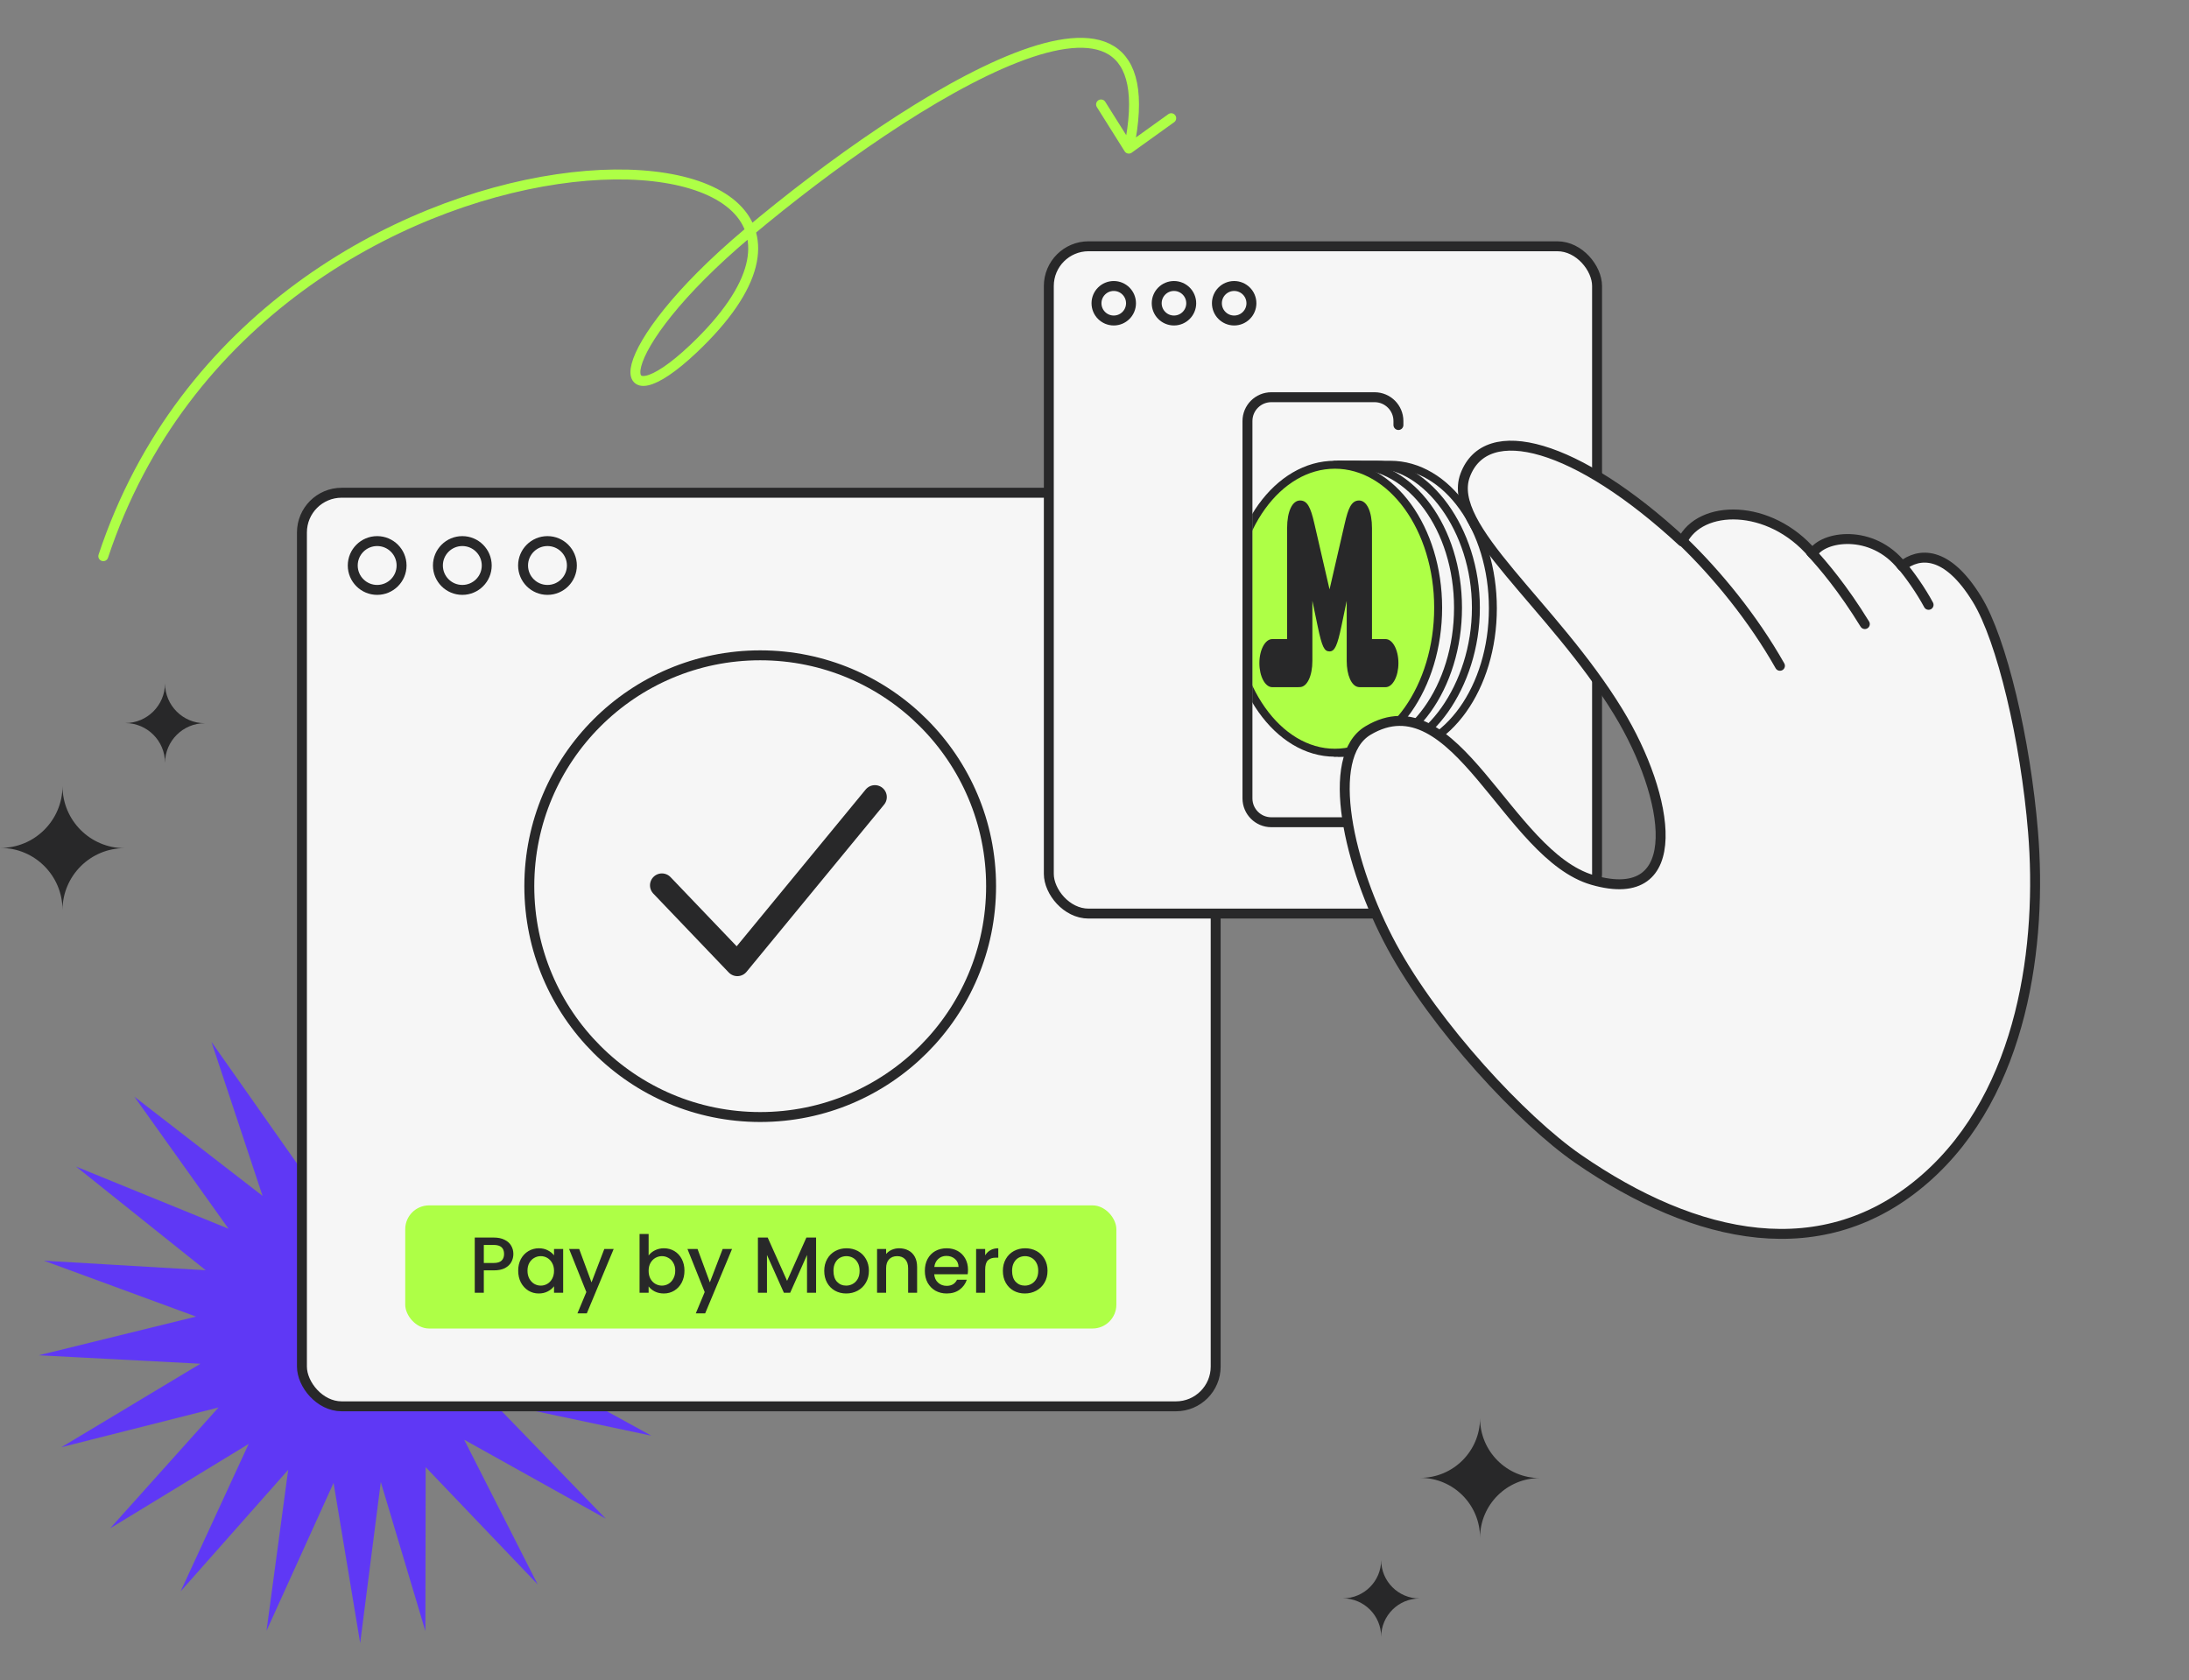
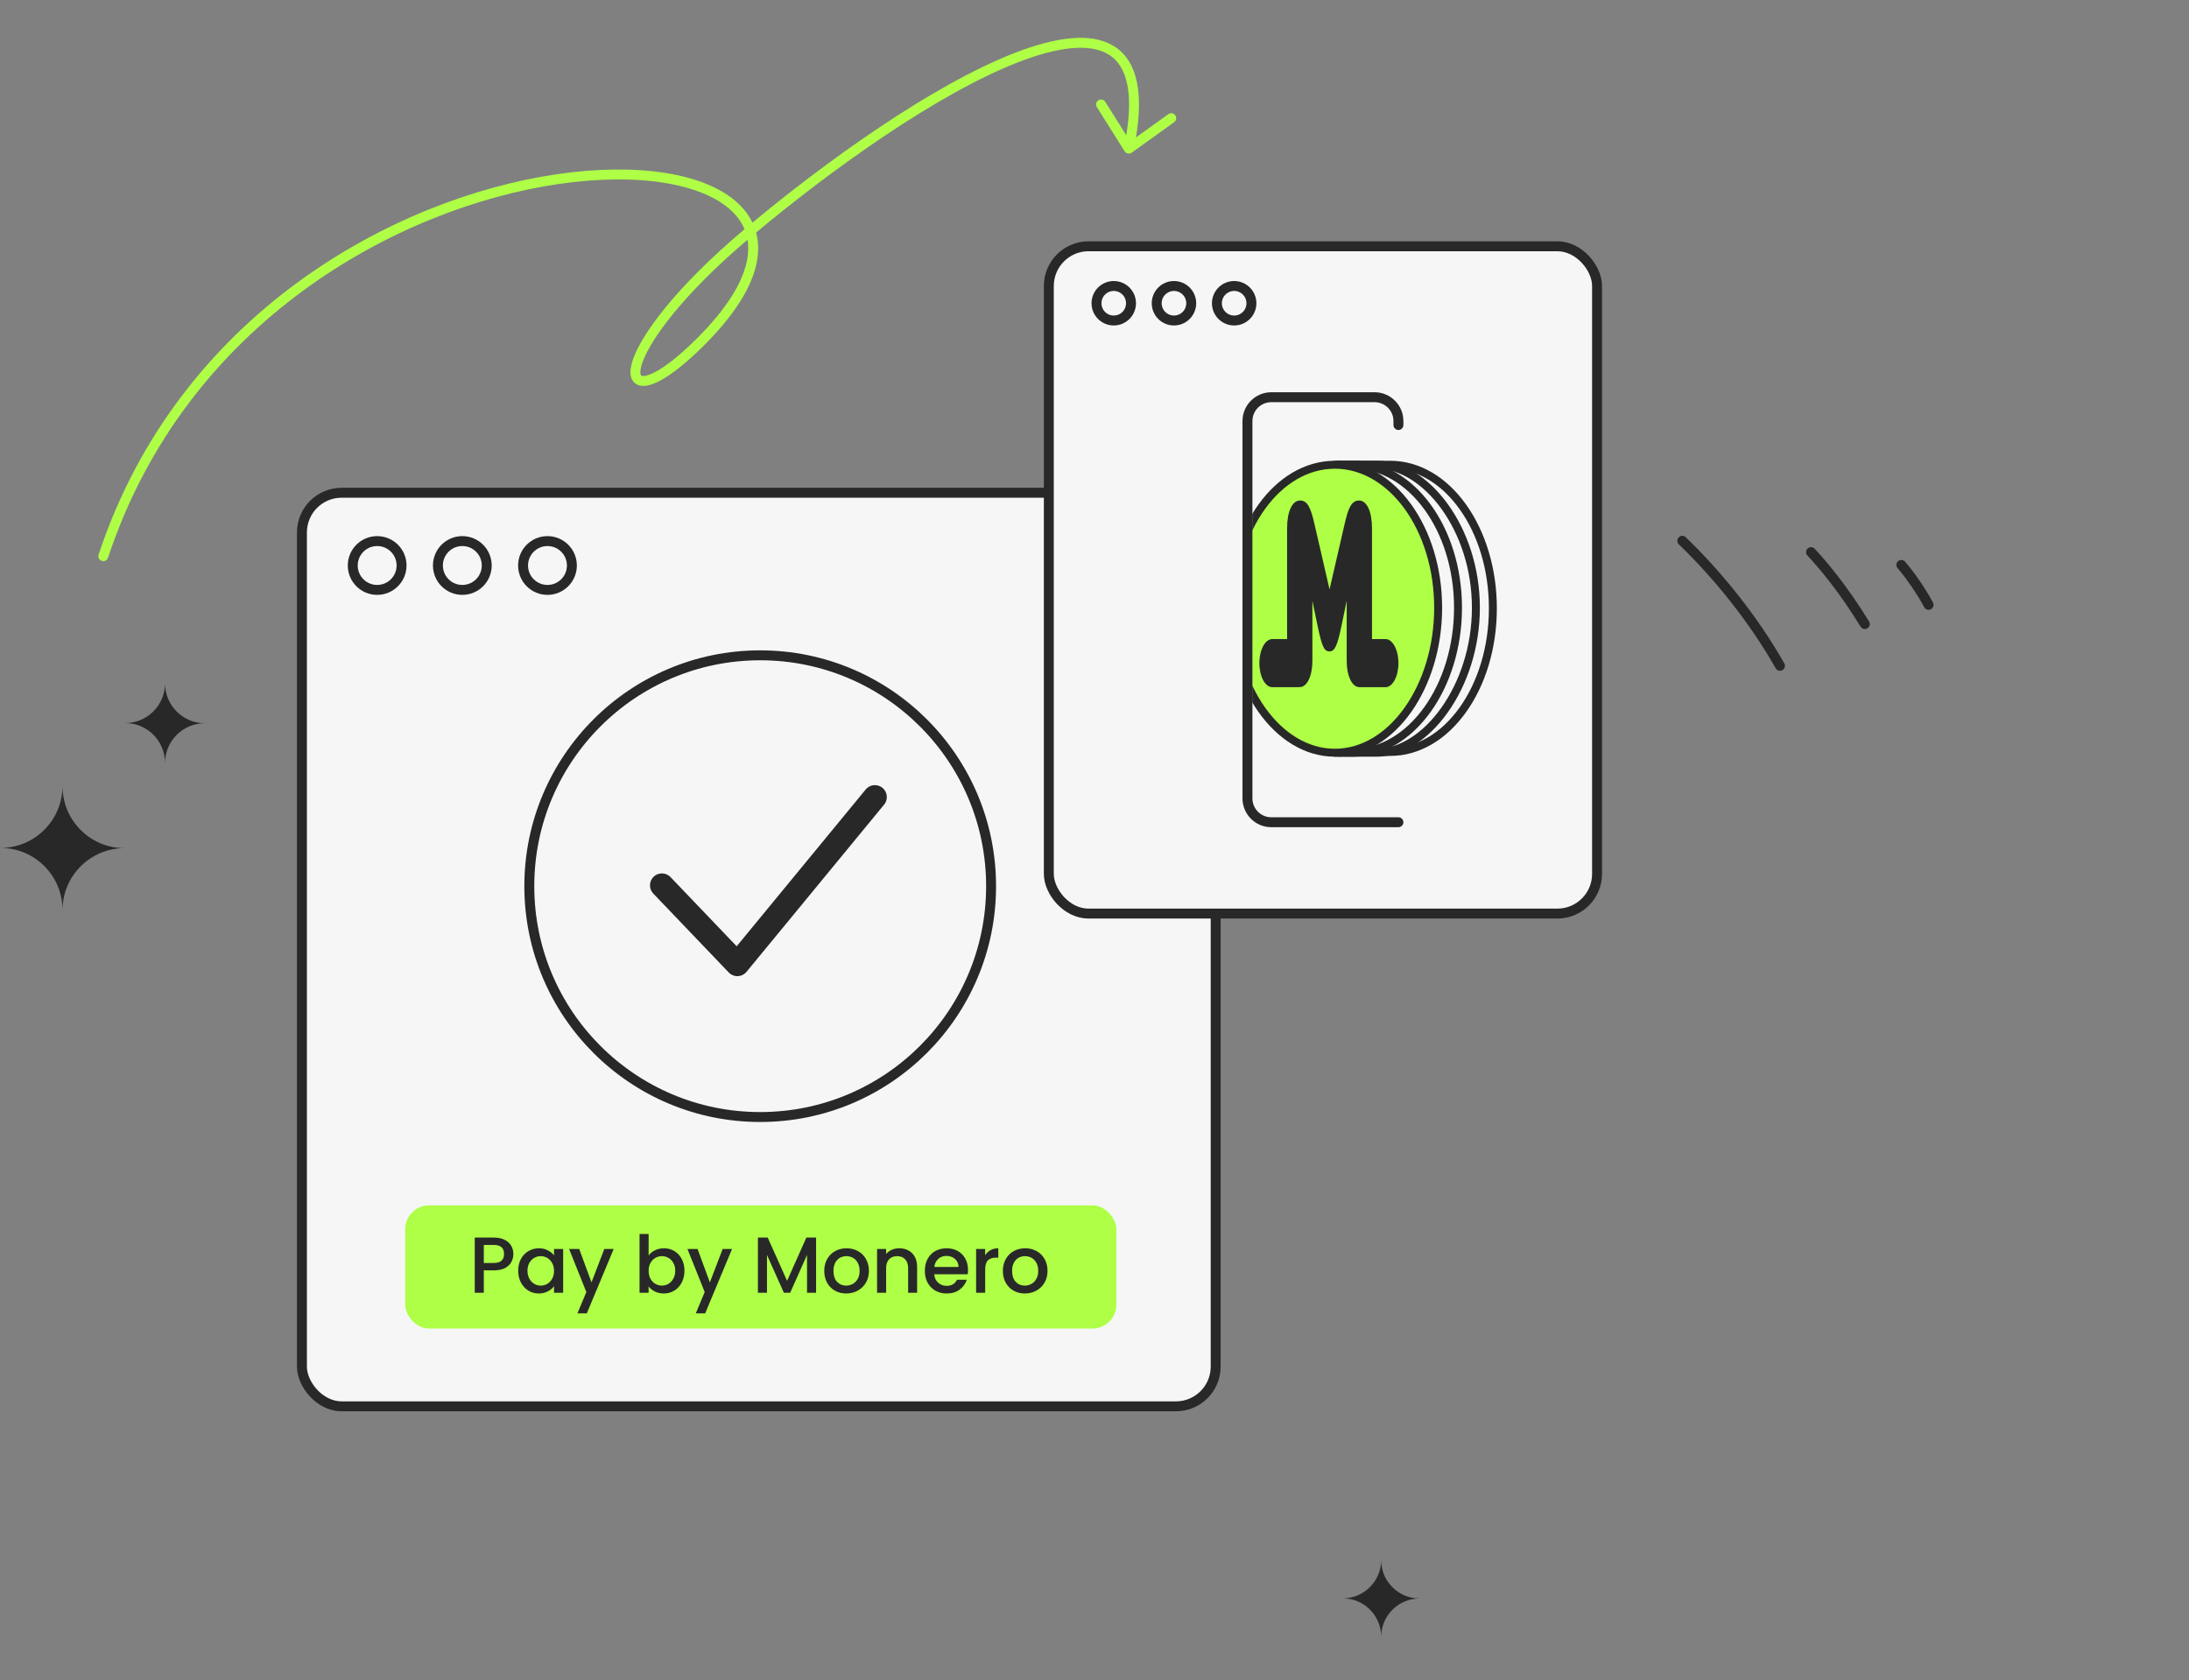
<svg xmlns="http://www.w3.org/2000/svg" width="551" height="423" viewBox="0 0 551 423" fill="none">
  <rect x="0" y="0" width="551" height="423" fill="#808080" stroke="none" />
  <path d="M26.001 140.023C65.77 19.952 241.435 24.404 174.564 87.782C153.661 107.592 152.631 88.597 188.219 58.668C229.102 24.287 295.619 -17.621 284.14 37.42M284.14 37.42L277.15 26.294M284.14 37.42L294.814 29.755" stroke="#AEFF46" stroke-width="2.5" stroke-linecap="round" stroke-linejoin="round" />
-   <path d="M99.585 254.356L100.214 295.23L122.436 260.941L111.021 300.194L142.331 273.988L119.887 308.132L157.502 292.338L126.024 318.339L166.602 314.361L128.885 329.909L168.822 338.1L128.218 341.813L163.964 361.445L124.082 352.994L152.461 382.323L116.844 362.457L135.334 398.877L107.146 369.363L107.074 410.623L95.852 373.098L90.662 413.649L83.964 373.329L67.085 410.553L72.539 370.037L45.471 400.626L62.592 363.513L27.74 384.75L55.006 354.338L15.467 364.335L50.456 343.327L9.743 341.196L49.346 331.457L11.077 317.388L51.775 319.784L19.133 293.683L57.526 309.346L33.827 276.1L66.089 301.068L53.221 262.288L76.704 295.688L75.809 254.819L88.426 293.683L99.585 254.356Z" fill="#5F38F5" />
-   <path fill-rule="evenodd" clip-rule="evenodd" d="M372.547 387.117C372.577 378.824 379.303 372.111 387.594 372.111C379.284 372.111 372.549 365.367 372.549 357.049C372.519 365.342 365.793 372.055 357.502 372.055C365.812 372.055 372.547 378.799 372.547 387.117Z" fill="#282829" />
  <path fill-rule="evenodd" clip-rule="evenodd" d="M347.661 412.06C347.681 406.737 351.999 402.427 357.321 402.427C351.987 402.427 347.662 398.098 347.663 392.757C347.643 398.081 343.325 402.391 338.003 402.391C343.337 402.391 347.662 406.72 347.661 412.06Z" fill="#282829" />
  <rect x="76.002" y="124.049" width="230" height="230" rx="10" fill="#F6F6F6" stroke="#282829" stroke-width="2.5" stroke-linecap="round" stroke-linejoin="round" />
  <circle cx="94.936" cy="142.366" r="6.145" stroke="#282829" stroke-width="2.5" stroke-linecap="round" stroke-linejoin="round" />
  <circle cx="116.373" cy="142.366" r="6.145" stroke="#282829" stroke-width="2.5" stroke-linecap="round" stroke-linejoin="round" />
  <circle cx="137.807" cy="142.366" r="6.145" stroke="#282829" stroke-width="2.5" stroke-linecap="round" stroke-linejoin="round" />
  <rect x="102.002" y="303.46" width="179" height="31" rx="6" fill="#AEFF46" />
  <path d="M129.222 315.7C129.222 316.407 129.055 317.074 128.722 317.7C128.389 318.327 127.855 318.84 127.122 319.24C126.389 319.627 125.449 319.82 124.302 319.82H121.782V325.46H119.502V311.56H124.302C125.369 311.56 126.269 311.747 127.002 312.12C127.749 312.48 128.302 312.974 128.662 313.6C129.035 314.227 129.222 314.927 129.222 315.7ZM124.302 317.96C125.169 317.96 125.815 317.767 126.242 317.38C126.669 316.98 126.882 316.42 126.882 315.7C126.882 314.18 126.022 313.42 124.302 313.42H121.782V317.96H124.302ZM130.436 319.9C130.436 318.794 130.663 317.814 131.116 316.96C131.583 316.107 132.21 315.447 132.996 314.98C133.796 314.5 134.676 314.26 135.636 314.26C136.503 314.26 137.256 314.434 137.896 314.78C138.55 315.114 139.07 315.534 139.456 316.04V314.44H141.756V325.46H139.456V323.82C139.07 324.34 138.543 324.774 137.876 325.12C137.21 325.467 136.45 325.64 135.596 325.64C134.65 325.64 133.783 325.4 132.996 324.92C132.21 324.427 131.583 323.747 131.116 322.88C130.663 322 130.436 321.007 130.436 319.9ZM139.456 319.94C139.456 319.18 139.296 318.52 138.976 317.96C138.67 317.4 138.263 316.974 137.756 316.68C137.25 316.387 136.703 316.24 136.116 316.24C135.53 316.24 134.983 316.387 134.476 316.68C133.97 316.96 133.556 317.38 133.236 317.94C132.93 318.487 132.776 319.14 132.776 319.9C132.776 320.66 132.93 321.327 133.236 321.9C133.556 322.474 133.97 322.914 134.476 323.22C134.996 323.514 135.543 323.66 136.116 323.66C136.703 323.66 137.25 323.514 137.756 323.22C138.263 322.927 138.67 322.5 138.976 321.94C139.296 321.367 139.456 320.7 139.456 319.94ZM154.471 314.44L147.711 330.64H145.351L147.591 325.28L143.251 314.44H145.791L148.891 322.84L152.111 314.44H154.471ZM163.267 316.08C163.654 315.547 164.18 315.114 164.847 314.78C165.527 314.434 166.28 314.26 167.107 314.26C168.08 314.26 168.96 314.494 169.747 314.96C170.534 315.427 171.154 316.094 171.607 316.96C172.06 317.814 172.287 318.794 172.287 319.9C172.287 321.007 172.06 322 171.607 322.88C171.154 323.747 170.527 324.427 169.727 324.92C168.94 325.4 168.067 325.64 167.107 325.64C166.254 325.64 165.494 325.474 164.827 325.14C164.174 324.807 163.654 324.38 163.267 323.86V325.46H160.987V310.66H163.267V316.08ZM169.967 319.9C169.967 319.14 169.807 318.487 169.487 317.94C169.18 317.38 168.767 316.96 168.247 316.68C167.74 316.387 167.194 316.24 166.607 316.24C166.034 316.24 165.487 316.387 164.967 316.68C164.46 316.974 164.047 317.4 163.727 317.96C163.42 318.52 163.267 319.18 163.267 319.94C163.267 320.7 163.42 321.367 163.727 321.94C164.047 322.5 164.46 322.927 164.967 323.22C165.487 323.514 166.034 323.66 166.607 323.66C167.194 323.66 167.74 323.514 168.247 323.22C168.767 322.914 169.18 322.474 169.487 321.9C169.807 321.327 169.967 320.66 169.967 319.9ZM184.262 314.44L177.502 330.64H175.142L177.382 325.28L173.042 314.44H175.582L178.682 322.84L181.902 314.44H184.262ZM205.418 311.56V325.46H203.138V315.94L198.898 325.46H197.318L193.058 315.94V325.46H190.778V311.56H193.238L198.118 322.46L202.978 311.56H205.418ZM212.994 325.64C211.954 325.64 211.014 325.407 210.174 324.94C209.334 324.46 208.674 323.794 208.194 322.94C207.714 322.074 207.474 321.074 207.474 319.94C207.474 318.82 207.721 317.827 208.214 316.96C208.708 316.094 209.381 315.427 210.234 314.96C211.088 314.494 212.041 314.26 213.094 314.26C214.148 314.26 215.101 314.494 215.954 314.96C216.808 315.427 217.481 316.094 217.974 316.96C218.468 317.827 218.714 318.82 218.714 319.94C218.714 321.06 218.461 322.054 217.954 322.92C217.448 323.787 216.754 324.46 215.874 324.94C215.008 325.407 214.048 325.64 212.994 325.64ZM212.994 323.66C213.581 323.66 214.128 323.52 214.634 323.24C215.154 322.96 215.574 322.54 215.894 321.98C216.214 321.42 216.374 320.74 216.374 319.94C216.374 319.14 216.221 318.467 215.914 317.92C215.608 317.36 215.201 316.94 214.694 316.66C214.188 316.38 213.641 316.24 213.054 316.24C212.468 316.24 211.921 316.38 211.414 316.66C210.921 316.94 210.528 317.36 210.234 317.92C209.941 318.467 209.794 319.14 209.794 319.94C209.794 321.127 210.094 322.047 210.694 322.7C211.308 323.34 212.074 323.66 212.994 323.66ZM226.328 314.26C227.195 314.26 227.968 314.44 228.648 314.8C229.342 315.16 229.882 315.694 230.268 316.4C230.655 317.107 230.848 317.96 230.848 318.96V325.46H228.588V319.3C228.588 318.314 228.342 317.56 227.848 317.04C227.355 316.507 226.682 316.24 225.828 316.24C224.975 316.24 224.295 316.507 223.788 317.04C223.295 317.56 223.048 318.314 223.048 319.3V325.46H220.768V314.44H223.048V315.7C223.422 315.247 223.895 314.894 224.468 314.64C225.055 314.387 225.675 314.26 226.328 314.26ZM243.657 319.68C243.657 320.094 243.63 320.467 243.577 320.8H235.157C235.223 321.68 235.55 322.387 236.137 322.92C236.723 323.454 237.443 323.72 238.297 323.72C239.523 323.72 240.39 323.207 240.897 322.18H243.357C243.023 323.194 242.417 324.027 241.537 324.68C240.67 325.32 239.59 325.64 238.297 325.64C237.243 325.64 236.297 325.407 235.457 324.94C234.63 324.46 233.977 323.794 233.497 322.94C233.03 322.074 232.797 321.074 232.797 319.94C232.797 318.807 233.023 317.814 233.477 316.96C233.943 316.094 234.59 315.427 235.417 314.96C236.257 314.494 237.217 314.26 238.297 314.26C239.337 314.26 240.263 314.487 241.077 314.94C241.89 315.394 242.523 316.034 242.977 316.86C243.43 317.674 243.657 318.614 243.657 319.68ZM241.277 318.96C241.263 318.12 240.963 317.447 240.377 316.94C239.79 316.434 239.063 316.18 238.197 316.18C237.41 316.18 236.737 316.434 236.177 316.94C235.617 317.434 235.283 318.107 235.177 318.96H241.277ZM247.98 316.04C248.314 315.48 248.754 315.047 249.3 314.74C249.86 314.42 250.52 314.26 251.28 314.26V316.62H250.7C249.807 316.62 249.127 316.847 248.66 317.3C248.207 317.754 247.98 318.54 247.98 319.66V325.46H245.7V314.44H247.98V316.04ZM257.956 325.64C256.916 325.64 255.976 325.407 255.136 324.94C254.296 324.46 253.636 323.794 253.156 322.94C252.676 322.074 252.436 321.074 252.436 319.94C252.436 318.82 252.683 317.827 253.176 316.96C253.67 316.094 254.343 315.427 255.196 314.96C256.05 314.494 257.003 314.26 258.056 314.26C259.11 314.26 260.063 314.494 260.916 314.96C261.77 315.427 262.443 316.094 262.936 316.96C263.43 317.827 263.676 318.82 263.676 319.94C263.676 321.06 263.423 322.054 262.916 322.92C262.41 323.787 261.716 324.46 260.836 324.94C259.97 325.407 259.01 325.64 257.956 325.64ZM257.956 323.66C258.543 323.66 259.09 323.52 259.596 323.24C260.116 322.96 260.536 322.54 260.856 321.98C261.176 321.42 261.336 320.74 261.336 319.94C261.336 319.14 261.183 318.467 260.876 317.92C260.57 317.36 260.163 316.94 259.656 316.66C259.15 316.38 258.603 316.24 258.016 316.24C257.43 316.24 256.883 316.38 256.376 316.66C255.883 316.94 255.49 317.36 255.196 317.92C254.903 318.467 254.756 319.14 254.756 319.94C254.756 321.127 255.056 322.047 255.656 322.7C256.27 323.34 257.036 323.66 257.956 323.66Z" fill="#282829" />
  <circle cx="191.352" cy="223.098" r="58.118" stroke="#282829" stroke-width="2.5" stroke-linecap="round" stroke-linejoin="round" />
  <path d="M166.613 222.887L185.6 242.749L220.222 200.664" stroke="#282829" stroke-width="6" stroke-linecap="round" stroke-linejoin="round" />
  <path fill-rule="evenodd" clip-rule="evenodd" d="M15.736 197.911C15.704 206.509 8.731 213.47 0.134 213.47C8.75 213.47 15.734 220.462 15.733 229.087C15.765 220.489 22.739 213.528 31.336 213.528C22.72 213.528 15.736 206.536 15.736 197.911Z" fill="#282829" />
  <path fill-rule="evenodd" clip-rule="evenodd" d="M41.541 172.049C41.52 177.569 37.043 182.037 31.524 182.037C37.056 182.037 41.539 186.526 41.539 192.063C41.559 186.543 46.036 182.074 51.555 182.074C46.023 182.074 41.54 177.586 41.541 172.049Z" fill="#282829" />
  <rect x="264.002" y="62" width="138" height="168" rx="10" fill="#F6F6F6" stroke="#282829" stroke-width="2.5" stroke-linecap="round" stroke-linejoin="round" />
  <circle cx="280.346" cy="76.344" r="4.344" stroke="#282829" stroke-width="2.5" stroke-linecap="round" stroke-linejoin="round" />
  <circle cx="295.503" cy="76.344" r="4.344" stroke="#282829" stroke-width="2.5" stroke-linecap="round" stroke-linejoin="round" />
  <circle cx="310.655" cy="76.344" r="4.344" stroke="#282829" stroke-width="2.5" stroke-linecap="round" stroke-linejoin="round" />
  <mask id="mask0_4509_10583" style="mask-type:alpha" maskUnits="userSpaceOnUse" x="314" y="109" width="67" height="89">
    <path d="M314.811 198V109.5H380.5V198H314.811Z" fill="#D9D9D9" />
  </mask>
  <g mask="url(#mask0_4509_10583)">
    <path d="M375.775 153.153C375.775 173.12 364.21 189.306 349.944 189.306L336.904 189.306L336.904 117L349.944 117C364.21 117 375.775 133.186 375.775 153.153Z" fill="#F6F6F6" stroke="#282829" stroke-width="2" stroke-linecap="round" stroke-linejoin="round" />
    <path d="M371.502 153C371.502 172.882 358.904 189.5 346.502 189.5L337.002 189.5L337.002 117L346.502 117C358.904 117 371.502 133.118 371.502 153Z" stroke="#282829" stroke-width="2" stroke-linecap="round" stroke-linejoin="round" />
    <path d="M367.002 153C367.002 172.882 355.162 189.5 340.557 189.5L336.002 189.5L336.002 117L340.557 117C355.162 117 367.002 133.118 367.002 153Z" stroke="#282829" stroke-width="2" stroke-linecap="round" stroke-linejoin="round" />
    <path d="M336.002 189.5C350.361 189.5 362.002 172.882 362.002 153C362.002 133.118 350.361 117 336.002 117C321.643 117 310.002 133.118 310.002 153C310.002 172.882 321.643 189.5 336.002 189.5Z" fill="#AEFF46" stroke="#282829" stroke-width="2" stroke-linecap="round" stroke-linejoin="round" />
    <path d="M345.348 160.892L348.761 160.892C350.55 160.892 352.002 163.602 352.002 166.946C352.002 170.29 350.55 173 348.761 173L342.28 173C342.168 173 342.06 172.99 341.951 172.969C340.175 172.765 338.985 169.943 338.985 166.391L338.985 151.256L337.652 157.657C336.639 162.481 335.981 163.995 334.664 163.995C333.347 163.995 332.774 162.923 331.676 157.657L330.343 151.256L330.343 166.391C330.343 170.112 329.043 172.981 327.153 172.981L327.014 172.976C326.918 172.991 326.822 173 326.724 173L320.243 173C318.454 173 317.002 170.29 317.002 166.946C317.002 163.602 318.454 160.892 320.243 160.892L323.98 160.892L323.98 132.968C323.98 128.712 325.313 126 327.237 126C329.043 126 329.887 127.64 330.832 131.77L334.664 148.387L338.495 131.77C339.323 128.176 340.099 126 342.091 126C344.015 126 345.348 128.712 345.348 132.968L345.348 160.892Z" fill="#282829" />
  </g>
  <path d="M352.002 207H320.002C316.688 207 314.002 204.314 314.002 201V106C314.002 102.686 316.688 100 320.002 100H346.002C349.316 100 352.002 102.686 352.002 106V107" stroke="#282829" stroke-width="2.5" stroke-linecap="round" stroke-linejoin="round" />
-   <path d="M350.344 238.238C339.433 218.069 333.252 190.568 344.324 183.927C366.351 170.715 379.415 215.339 400.87 221.538C424.905 228.484 420.362 200.543 407.333 179.214C390.803 152.151 363.972 132.749 368.788 119.693C374.046 105.439 396.967 111.809 423.426 136.313C427.915 126.905 445.449 126.673 456.262 139.388C458.797 134.904 471.252 133.041 478.766 142.5C482.934 139.176 489.977 138.354 497.655 150.89C503.879 161.05 509.835 186.24 511.739 209.402C514.026 237.218 509.501 274.863 484.675 296.642C459.007 319.16 426.988 312.296 397.221 291.732C383.187 282.038 361.254 258.407 350.344 238.238Z" fill="#F6F6F6" stroke="#282829" stroke-width="2.5" stroke-linecap="round" stroke-linejoin="round" />
  <path d="M455.865 138.999C458.892 142.253 463.853 148.095 469.403 157.113" stroke="#282829" stroke-width="2.5" stroke-linecap="round" stroke-linejoin="round" />
  <path d="M485.45 152.27C483.61 148.832 480.686 144.605 478.592 142.224" stroke="#282829" stroke-width="2.5" stroke-linecap="round" stroke-linejoin="round" />
  <path d="M448.036 167.617C441.278 155.679 432.241 144.607 423.451 136.145" stroke="#282829" stroke-width="2.5" stroke-linecap="round" stroke-linejoin="round" />
</svg>